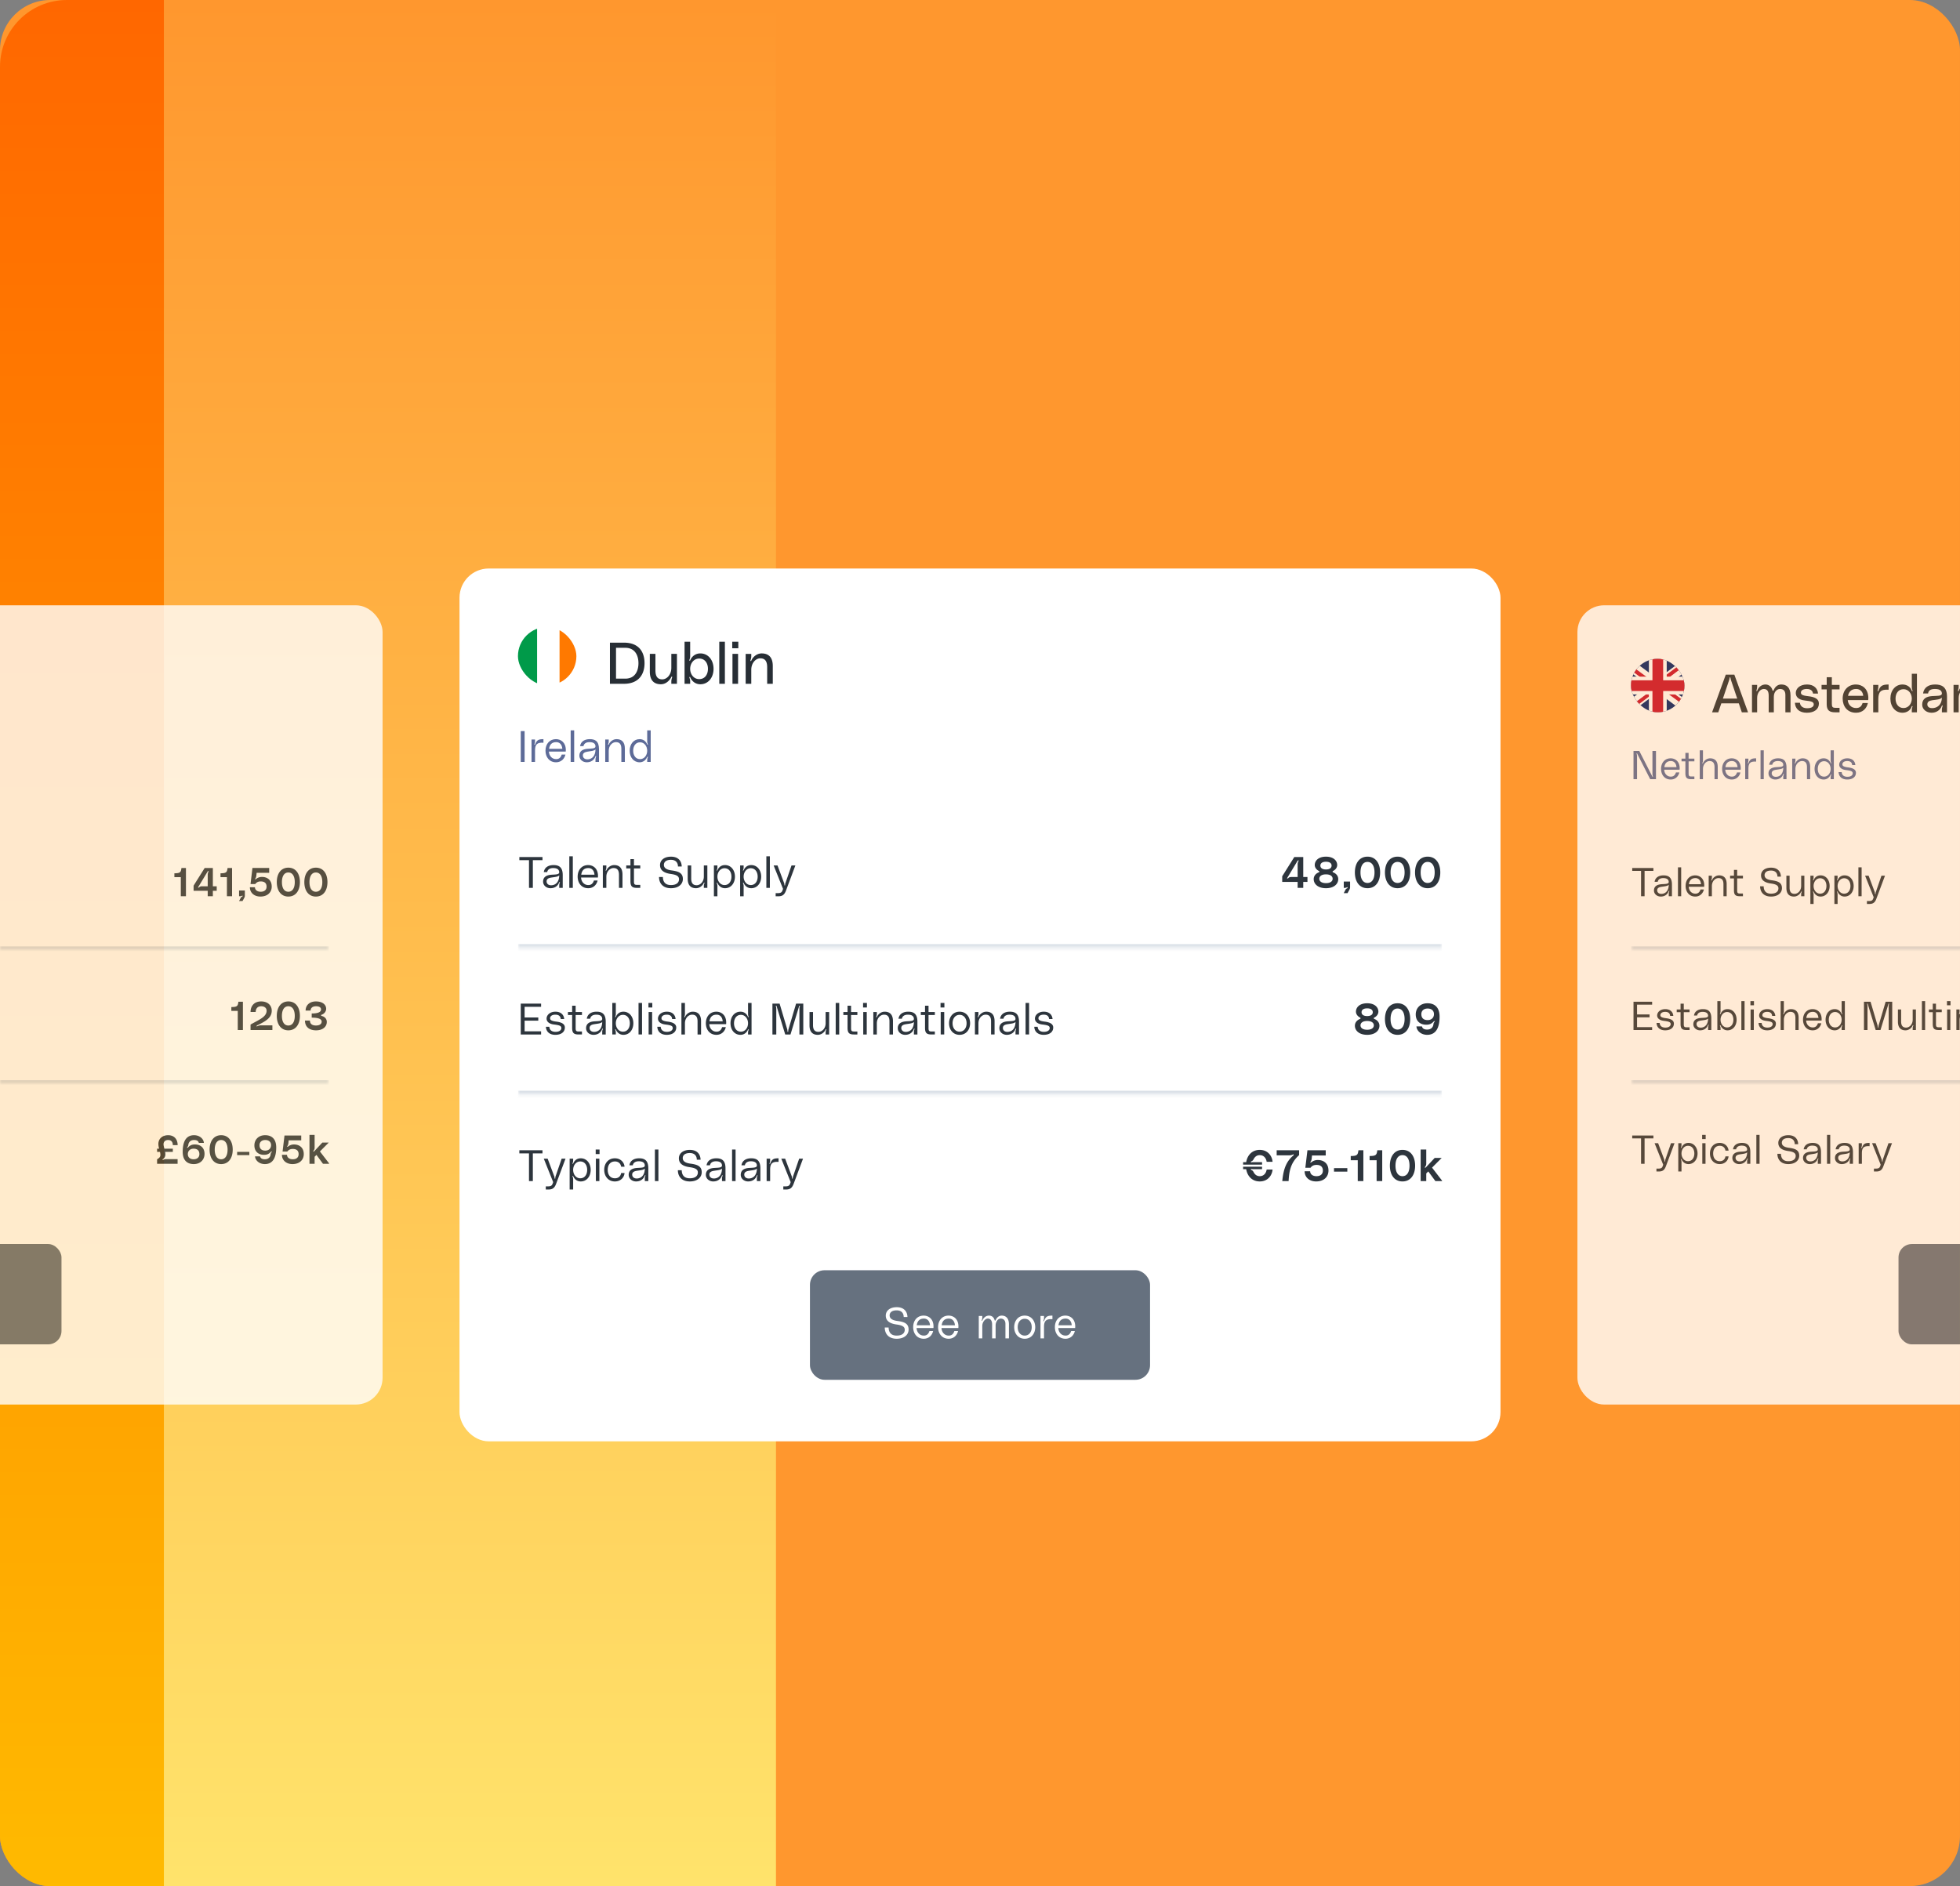
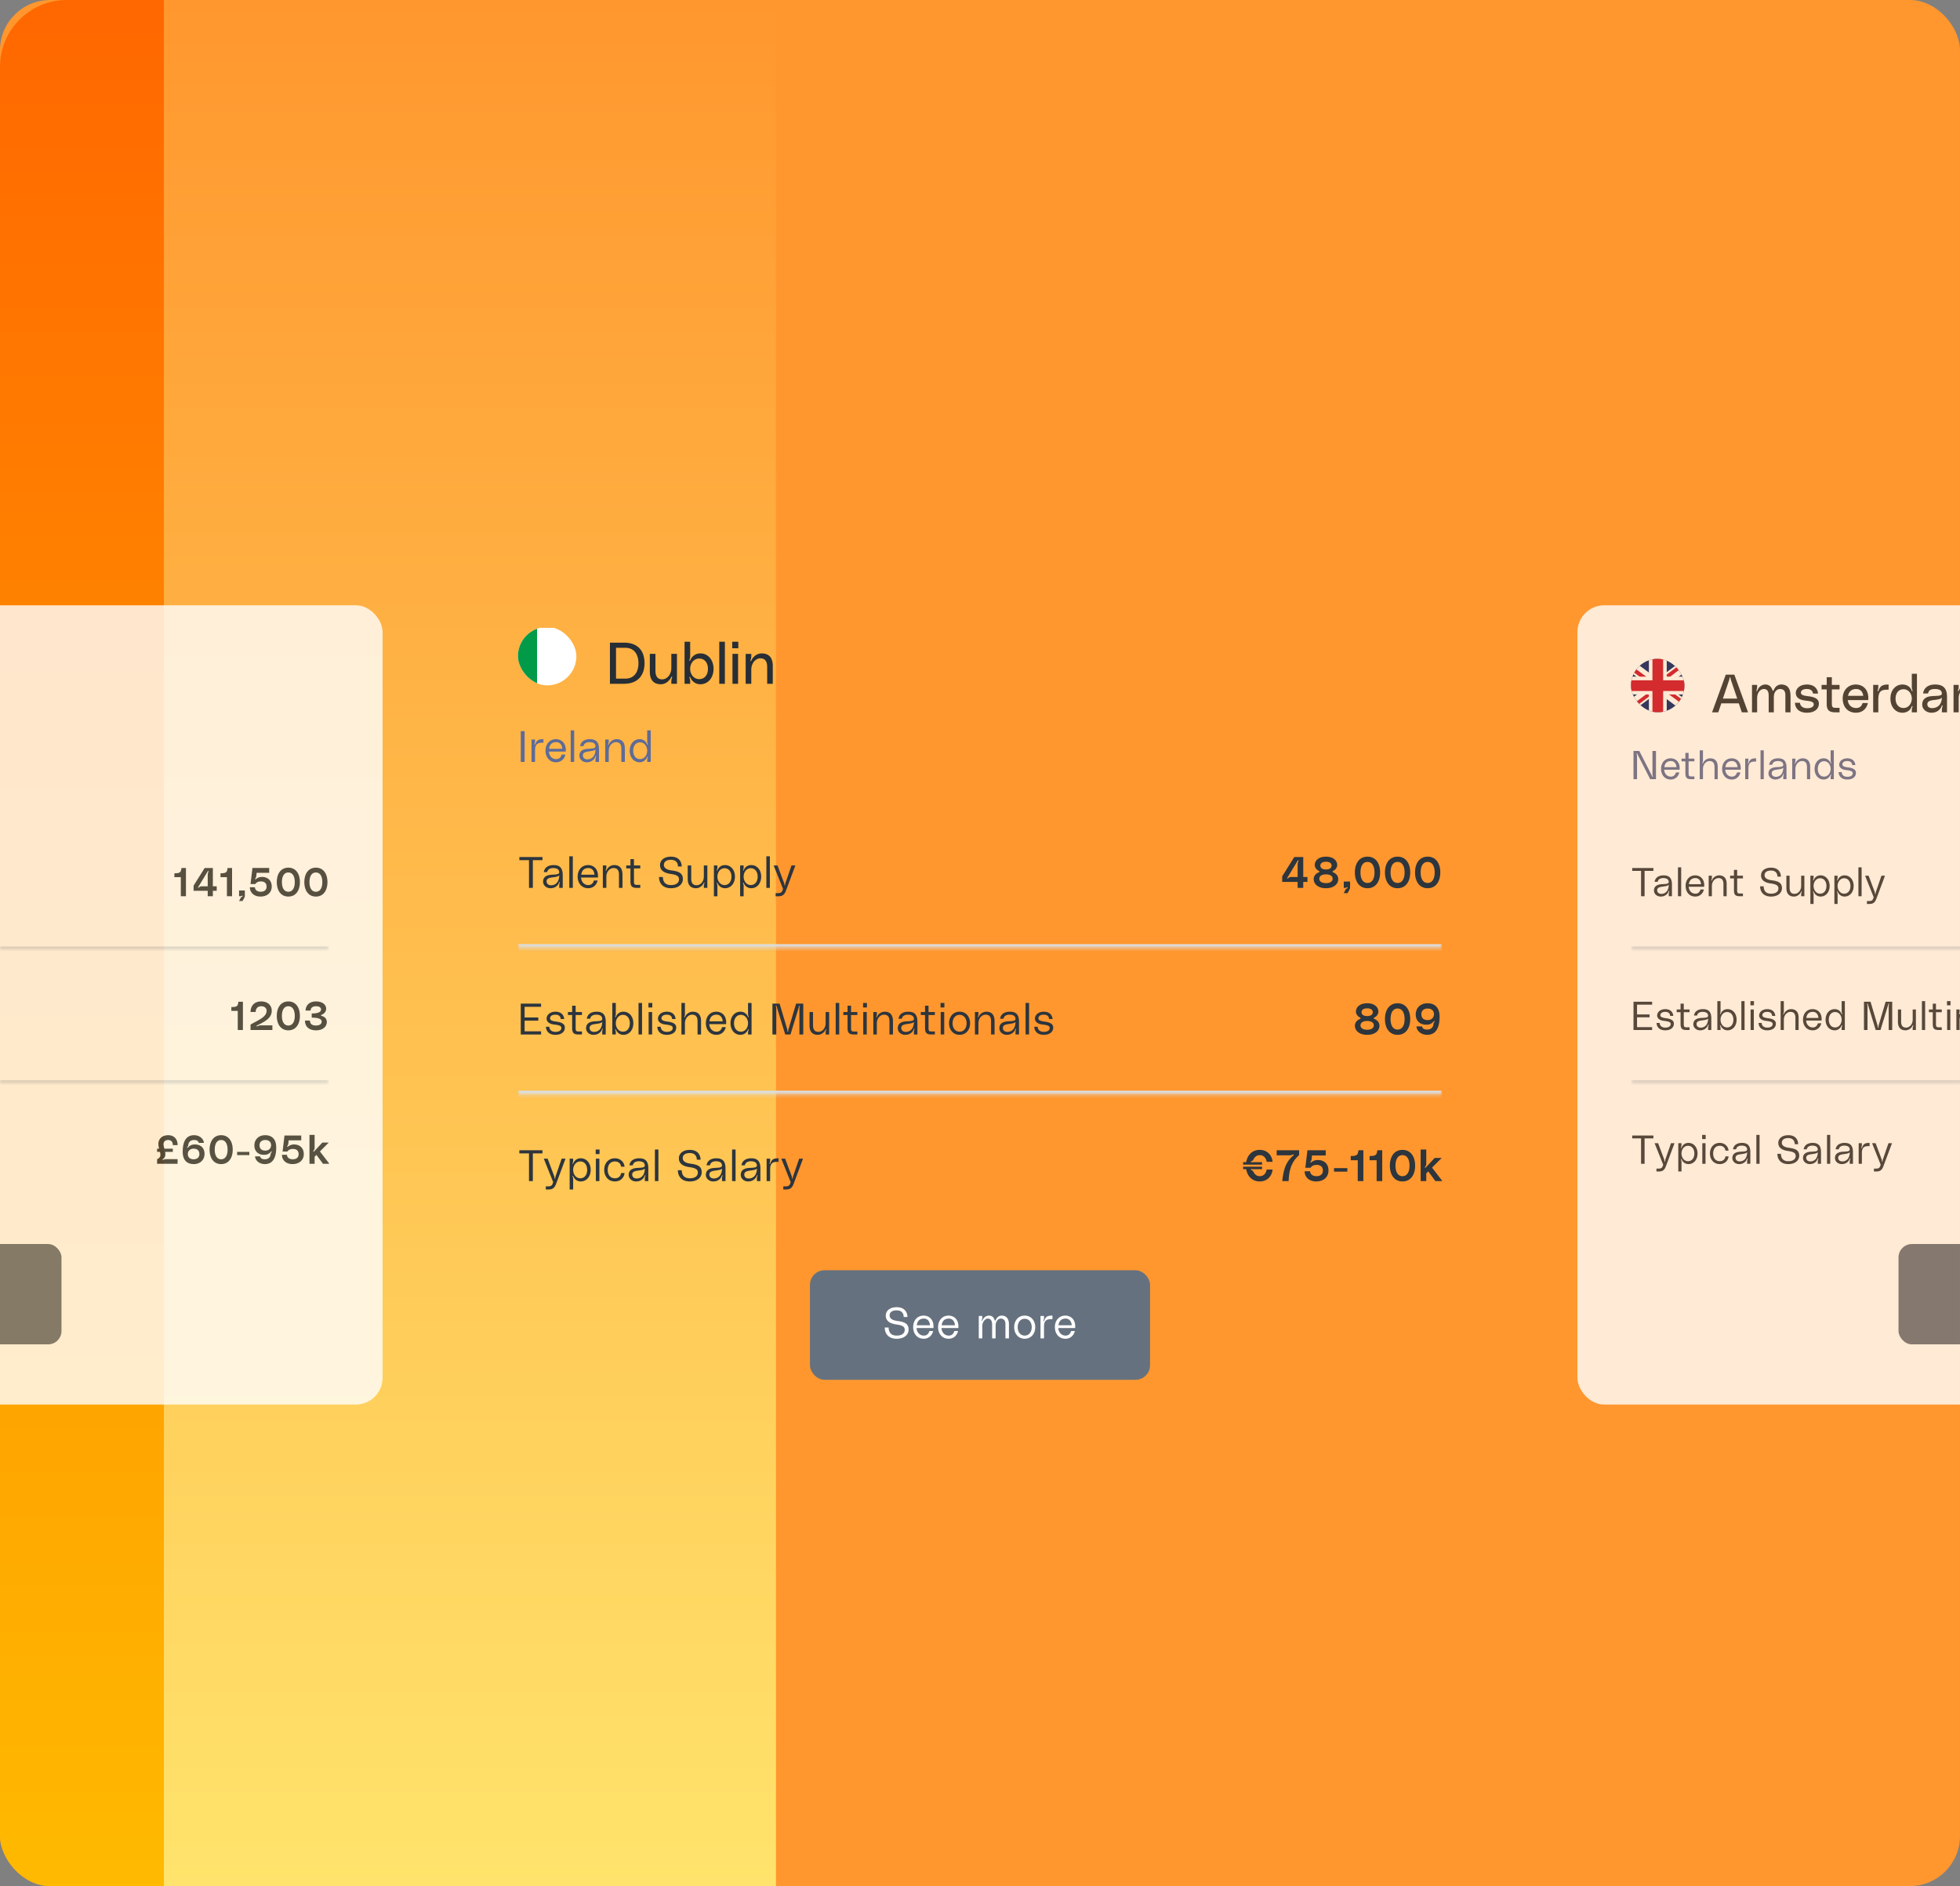
<svg xmlns="http://www.w3.org/2000/svg" width="586" height="564" fill="none">
  <rect width="100%" height="100%" fill="#808080" stroke="none" />
  <style>.B{fill:#fff}.C{fill:#dae0e7}.D{fill:#2d353d}.E{fill:#66717f}</style>
  <g clip-path="url(#I)">
    <rect width="586" height="564" rx="15" fill="#ff972e" />
    <path d="M52 0H20C8.954 0 0 8.954 0 20v581c0 11.046 8.954 20 20 20h32V0z" fill="url(#G)" />
    <path transform="matrix(-1 0 0 1 232 0)" fill="url(#H)" d="M0 0h183v621H0z" />
    <g opacity=".8">
      <rect x="-170.617" y="181" width="285" height="239" rx="8" class="B" />
      <g clip-path="url(#J)">
        <mask id="A" class="B">
          <path d="M-154.617 244h253v40h-253v-40z" />
        </mask>
        <path d="M98.383 283h-253v2h253v-2z" mask="url(#A)" class="C" />
        <path d="M54.251 259.552h1.344V268h-1.536v-5.712h-1.92v-1.152c1.824 0 1.944-.36 2.112-1.584zm7.853 6.816H57.88v-1.536l3.312-5.28h2.448v5.472h1.152v1.344H63.64V268h-1.536v-1.632zm.036-5.868l-2.964 4.908h.312c.204-.276.444-.384.972-.384h1.644v-3.408c0-.36.072-.696.324-1.116h-.288zm5.898-.948h1.344V268h-1.536v-5.712h-1.92v-1.152c1.824 0 1.944-.36 2.112-1.584zm4.469 9.888h-1.032l.516-.996c.084-.156.288-.288.516-.372v-.288c-.24.108-.48.216-.66.216h-.372v-1.728h1.728v1.56c0 .444-.18.66-.696 1.608zm5.84-7.212c1.392 0 2.892.78 2.892 2.892 0 1.656-1.188 2.976-3.384 2.976-1.908 0-3.144-1.188-3.144-2.784h1.512c0 .696.564 1.344 1.728 1.344 1.14 0 1.752-.588 1.752-1.536 0-.9-.492-1.536-1.692-1.548-.876-.012-1.332.312-1.692.78h-1.416l.576-4.8h5.004v1.44h-3.756l-.084.828c-.06.564-.216.804-.456 1.08h.288a2.79 2.79 0 0 1 1.872-.672zm7.863-2.772c2.256 0 3.456 1.848 3.456 4.32s-1.2 4.32-3.456 4.32-3.456-1.848-3.456-4.32 1.2-4.32 3.456-4.32zm0 7.2c1.284 0 1.92-1.188 1.92-2.88s-.636-2.88-1.92-2.88-1.92 1.188-1.92 2.88.636 2.88 1.92 2.88zm8.235-7.2c2.256 0 3.456 1.848 3.456 4.32s-1.2 4.32-3.456 4.32-3.456-1.848-3.456-4.32 1.2-4.32 3.456-4.32zm0 7.2c1.284 0 1.92-1.188 1.92-2.88s-.636-2.88-1.92-2.88-1.92 1.188-1.92 2.88.636 2.88 1.92 2.88z" class="D" />
        <mask id="B" class="B">
          <path d="M-154.617 284h253v40h-253v-40z" />
        </mask>
        <path d="M98.383 323h-253v2h253v-2z" mask="url(#B)" class="C" />
        <g class="D">
          <path d="M71.28 299.552h1.344V308h-1.536v-5.712h-1.92v-1.152c1.824 0 1.944-.36 2.112-1.584zM81.437 308h-6.528v-1.632c2.52-1.44 4.8-2.268 4.8-4.14 0-.792-.624-1.332-1.632-1.332-1.08 0-1.632.744-1.632 1.716h-1.536c0-1.776 1.08-3.156 3.168-3.156 1.968 0 3.168 1.164 3.168 2.772 0 1.98-1.536 3.084-4.5 4.44v.3c.42-.228.852-.36 1.236-.36h3.456V308zm4.772-8.544c2.256 0 3.456 1.848 3.456 4.32s-1.2 4.32-3.456 4.32-3.456-1.848-3.456-4.32 1.2-4.32 3.456-4.32zm0 7.2c1.284 0 1.92-1.188 1.92-2.88s-.636-2.88-1.92-2.88-1.92 1.188-1.92 2.88.636 2.88 1.92 2.88zm4.971-1.488h1.488c0 .804.444 1.488 1.8 1.488 1.188 0 1.704-.528 1.704-1.164 0-.84-1.128-1.188-2.976-1.188v-1.248c1.752 0 2.784-.372 2.784-1.188 0-.576-.468-.972-1.488-.972-1.188 0-1.632.648-1.632 1.296h-1.488c0-1.572 1.152-2.736 3.084-2.736 1.956 0 3.06.96 3.06 2.208 0 .72-.516 1.536-1.488 1.812v.288c1.164.228 1.68 1.008 1.68 1.824 0 1.38-1.14 2.508-3.216 2.508-2.124 0-3.312-1.116-3.312-2.928zM53.1 348h-6.132v-1.344c1.116-.612 1.092-1.152.864-2.208h-.864v-.96h.6c-.084-.276-.216-.912-.216-1.416 0-1.56 1.188-2.616 2.916-2.616 1.836 0 2.844 1.236 2.844 2.976h-1.44c0-.84-.384-1.536-1.404-1.536-.96 0-1.356.612-1.38 1.224-.012.336.156.996.264 1.368h2.52v.96h-2.304c.192.852.096 1.74-.732 2.196v.288c.216-.144.516-.324.948-.324H53.1V348zm1.522-3.564c0-2.988.96-4.98 3.396-4.98 1.608 0 2.844 1.02 2.94 2.304h-1.512c-.108-.468-.468-.864-1.416-.864-1.224 0-1.656.792-1.728 1.452-.036.396-.216.588-.444.852h.288c.612-.684 1.176-.972 2.112-.972 1.896 0 2.892 1.188 2.892 2.808 0 1.728-1.224 3.06-3.216 3.06-2.004 0-3.312-1.164-3.312-3.66zm1.536.684c0 .9.624 1.536 1.728 1.536s1.728-.636 1.728-1.536c0-1.068-.624-1.632-1.728-1.632s-1.728.732-1.728 1.632zm9.963-5.664c2.256 0 3.456 1.848 3.456 4.32s-1.2 4.32-3.456 4.32-3.456-1.848-3.456-4.32 1.2-4.32 3.456-4.32zm0 7.2c1.284 0 1.92-1.188 1.92-2.88s-.636-2.88-1.92-2.88-1.92 1.188-1.92 2.88.636 2.88 1.92 2.88zm8.427-2.208v.96H70.9v-.96h3.648zm8.037-1.332c0 2.988-.96 4.98-3.396 4.98-1.608 0-2.844-1.02-2.94-2.304h1.512c.108.468.468.864 1.416.864 1.224 0 1.656-.792 1.728-1.452.036-.396.216-.588.444-.852h-.288c-.612.684-1.176.972-2.112.972-1.896 0-2.892-1.188-2.892-2.808 0-1.728 1.224-3.06 3.216-3.06 2.004 0 3.312 1.164 3.312 3.66zm-1.536-.684c0-.9-.624-1.536-1.728-1.536s-1.728.636-1.728 1.536c0 1.068.624 1.632 1.728 1.632s1.728-.732 1.728-1.632zm6.879-.204c1.392 0 2.892.78 2.892 2.892 0 1.656-1.188 2.976-3.384 2.976-1.908 0-3.144-1.188-3.144-2.784h1.512c0 .696.564 1.344 1.728 1.344 1.14 0 1.752-.588 1.752-1.536 0-.9-.492-1.536-1.692-1.548-.876-.012-1.332.312-1.692.78h-1.416l.576-4.8h5.004v1.44h-3.756l-.084.828c-.06.564-.216.804-.456 1.08h.288a2.79 2.79 0 0 1 1.872-.672zm7.719 2.088L98.48 348h-1.92l-1.944-2.652-.552.552v2.1h-1.536v-8.64h1.536v3.78c0 .444-.06.624-.456 1.176h.288l2.472-2.652h1.92l-2.64 2.652z" />
        </g>
      </g>
      <rect x="-74.617" y="372" width="93" height="30" rx="4" class="E" />
    </g>
-     <rect x="137.383" y="170" width="311.234" height="261" rx="8.736" class="B" />
    <g clip-path="url(#K)">
-       <rect x="154.856" y="187.473" width="17.473" height="17.473" rx="8.736" class="B" />
      <g clip-path="url(#L)" fill-rule="evenodd">
        <path d="M152.935 205.209h22.933v-17.473h-22.933v17.473z" class="B" />
        <path d="M152.935 205.209h7.645v-17.473h-7.645v17.473z" fill="#009a49" />
-         <path d="M167.295 205.209h8.573v-17.473h-8.573v17.473z" fill="#ff7900" />
      </g>
    </g>
    <path d="M186.536 192.172c4.595 0 6.167 2.9 6.167 6.15s-1.677 6.151-6.167 6.151h-4.176v-12.301h4.176zm.401 10.763c2.901 0 3.949-2.271 3.949-4.613s-1.048-4.613-3.949-4.613h-2.76v9.226h2.76zm10.667 1.677c-2.062 0-3.32-1.153-3.32-3.774v-5.311h1.678v4.962c0 2.079.891 2.656 2.062 2.656 1.293 0 2.69-1.311 2.69-3.442v-4.176h1.678v8.946h-1.678v-.594a3.42 3.42 0 0 1 .193-1.189c.052-.157.122-.314-.018-.366-.105-.035-.157.087-.192.157-.419.838-1.485 2.131-3.093 2.131zm8.743-12.72v4.333c0 .332-.053.595-.175.961-.052.14-.157.315 0 .367.14.053.192-.122.21-.174.524-1.154 1.572-1.992 3.005-1.992 2.324 0 3.949 1.957 3.949 4.613s-1.625 4.612-3.949 4.612c-1.398 0-2.464-.821-3.005-2.026-.018-.053-.07-.193-.175-.158-.175.053-.087.21-.035.35.122.384.175.629.175.943v.752h-1.678v-12.581h1.678zm2.691 11.183c1.747 0 2.621-1.415 2.621-3.075s-.874-3.076-2.621-3.076c-1.59 0-2.691 1.416-2.691 3.076s1.101 3.075 2.691 3.075zm6.01-11.183h1.677v12.581h-1.677v-12.581zm3.876 1.957v-1.957h1.817v1.957h-1.817zm.07 10.624v-8.946h1.677v8.946h-1.677zm8.733-9.086c2.062 0 3.32 1.153 3.32 3.774v5.312h-1.678v-4.963c0-2.079-.891-2.655-2.061-2.655-1.293 0-2.691 1.31-2.691 3.442v4.176h-1.678v-8.946h1.678v.594a3.43 3.43 0 0 1-.192 1.188c-.053.157-.123.332.017.367.105.035.157-.088.192-.158.35-.873 1.486-2.131 3.093-2.131z" fill="#272e35" />
    <path d="M156.848 218.615v9.226h-1.154v-9.226h1.154zm2.893 4.063h.21c.524-1.337.957-1.652 2.529-1.652v1.075c-1.952-.131-2.516.564-2.516 2.32v3.42h-1.048v-6.71h1.048v.524c0 .433-.052.551-.223 1.023zm9.427 1.611c0 .184-.013.341-.027.459h-5.032c.053 1.18.839 2.254 2.176 2.254.956 0 1.428-.603 1.664-1.363h1.101c-.236 1.114-1.153 2.307-2.805 2.307-2.044 0-3.158-1.612-3.158-3.46 0-2.057 1.271-3.46 3.132-3.46 1.442 0 2.949.957 2.949 3.263zm-2.87-2.371c-1.429 0-1.992.891-2.136 1.991h3.957c-.091-1.231-.773-1.991-1.821-1.991zm4.32 5.923v-9.435h1.049v9.435h-1.049zm2.598-1.874c0-1.481 1.179-1.94 2.358-2.044 1.232-.105 2.477 0 2.464-.747-.013-.525-.275-1.258-1.808-1.258-1.18 0-1.691.602-1.783 1.205h-1.022c.236-1.481 1.468-2.097 2.909-2.097 1.507 0 2.752.525 2.752 2.988v3.827h-1.048v-.747c0-.341.052-.524.223-.983h-.21c-.406 1.219-1.389 1.835-2.634 1.835-1.192 0-2.201-.826-2.201-1.979zm4.822-1.874c-.393.459-1.415.511-2.437.681-.813.131-1.337.433-1.337 1.127 0 .642.498 1.258 1.586 1.154 1.258-.118 2.175-1.101 2.188-2.962zm6.294-3.067c1.547 0 2.49.865 2.49 2.831v3.984h-1.048v-3.932c0-1.559-.708-1.991-1.638-1.991-1.022 0-2.136.982-2.136 2.581v3.342h-1.049v-6.71H182v.564c0 .38-.053.524-.236.983h.21c.432-1.023 1.402-1.652 2.358-1.652zm9.168.629v-3.249h1.048v9.435H193.5v-.577c0-.341.092-.616.236-.956h-.21c-.458 1.061-1.271 1.638-2.306 1.638-1.743 0-2.962-1.468-2.962-3.46s1.219-3.46 2.962-3.46c.996 0 1.821.472 2.306 1.625h.21c-.157-.367-.236-.498-.236-.996zm-2.123 5.347c1.245 0 2.123-1.153 2.123-2.516s-.878-2.516-2.123-2.516c-1.363 0-2.07 1.153-2.07 2.516s.707 2.516 2.07 2.516z" fill="#5d6b98" />
    <g clip-path="url(#M)">
      <mask id="C" class="B">
        <path d="M154.856 239.577h276.288v43.841H154.856v-43.841z" />
      </mask>
      <path d="M431.144 282.326H154.856v2.184h276.288v-2.184z" mask="url(#C)" class="C" />
      <g class="D">
        <path d="M155.275 257.215v-.943h6.919v.943h-2.883v8.283h-1.153v-8.283h-2.883zm7.099 6.409c0-1.481 1.179-1.94 2.359-2.045 1.232-.105 2.477 0 2.464-.747-.014-.524-.276-1.258-1.809-1.258-1.179 0-1.69.603-1.782 1.206h-1.022c.236-1.481 1.467-2.097 2.909-2.097 1.507 0 2.752.524 2.752 2.988v3.827h-1.048v-.747c0-.341.052-.525.222-.983h-.209c-.407 1.218-1.389 1.834-2.634 1.834-1.193 0-2.202-.825-2.202-1.978zm4.823-1.874c-.394.458-1.416.511-2.438.681-.812.131-1.337.433-1.337 1.127 0 .642.498 1.258 1.586 1.153 1.258-.118 2.175-1.101 2.189-2.961zm3.015 3.748v-9.436h1.049v9.436h-1.049zm8.576-3.552a4.17 4.17 0 0 1-.026.459h-5.033c.053 1.179.839 2.254 2.176 2.254.956 0 1.428-.603 1.664-1.363h1.101c-.236 1.114-1.153 2.306-2.805 2.306-2.044 0-3.158-1.611-3.158-3.459 0-2.058 1.271-3.46 3.132-3.46 1.442 0 2.949.957 2.949 3.263zm-2.87-2.372c-1.429 0-1.992.891-2.136 1.992h3.957c-.091-1.232-.773-1.992-1.821-1.992zm7.701-.891c1.547 0 2.49.865 2.49 2.831v3.984h-1.048v-3.932c0-1.559-.708-1.992-1.638-1.992-1.022 0-2.136.983-2.136 2.582v3.342h-1.049v-6.71h1.049v.563c0 .381-.053.525-.236.983h.21c.432-1.022 1.402-1.651 2.358-1.651zm7.808.105v.891h-1.887v3.931c0 .761.157.996.891.996h.996v.892h-.996c-1.389 0-1.94-.407-1.94-1.966v-3.853h-1.258v-.891h1.258v-1.887h1.049v1.887h1.887zm9.289 1.481c1.926.262 3.447.642 3.447 2.581 0 1.494-1.245 2.752-3.565 2.752-2.568 0-3.564-1.651-3.564-3.354h1.153c.026 1.1.432 2.411 2.411 2.411 1.913 0 2.411-.957 2.411-1.73 0-.812-.511-1.324-2.424-1.586-2.044-.275-3.25-1.087-3.25-2.66 0-1.441 1.219-2.516 3.276-2.516 2.32 0 3.172 1.442 3.211 2.936h-1.127c0-.97-.498-1.992-2.11-1.992-1.651 0-2.097.838-2.097 1.494 0 .563.249 1.389 2.228 1.664zm7.383 5.333c-1.546 0-2.49-.865-2.49-2.83v-3.984h1.049v3.931c0 1.56.707 1.992 1.638 1.992 1.022 0 2.136-.983 2.136-2.581v-3.342h1.048v6.71h-1.048v-.564c0-.38.052-.524.236-.983h-.21c-.432 1.022-1.402 1.651-2.359 1.651zm5.344-6.814h1.048v.524c0 .498-.079.629-.236.996h.21c.485-1.153 1.31-1.625 2.306-1.625 1.743 0 2.962 1.468 2.962 3.46s-1.219 3.459-2.962 3.459c-1.035 0-1.847-.576-2.306-1.638h-.21c.144.341.236.616.236.957v3.093h-1.048v-9.226zm3.171 5.871c1.363 0 2.071-1.153 2.071-2.516s-.708-2.516-2.071-2.516c-1.245 0-2.123 1.153-2.123 2.516s.878 2.516 2.123 2.516zm4.67-5.871h1.048v.524c0 .498-.078.629-.236.996h.21c.485-1.153 1.311-1.625 2.307-1.625 1.742 0 2.961 1.468 2.961 3.46s-1.219 3.459-2.961 3.459c-1.036 0-1.848-.576-2.307-1.638h-.21c.145.341.236.616.236.957v3.093h-1.048v-9.226zm3.171 5.871c1.363 0 2.071-1.153 2.071-2.516s-.708-2.516-2.071-2.516c-1.245 0-2.123 1.153-2.123 2.516s.878 2.516 2.123 2.516zm4.67.839v-9.436h1.049v9.436h-1.049zm4.983.301l-2.805-7.011h1.153l1.979 5.281c.053.157.092.328.092.682h.21a1.88 1.88 0 0 1 .091-.669l1.822-5.294h1.153l-2.804 7.509c-.459 1.245-1.075 1.717-2.281 1.717h-.812v-.944h.708c.996 0 1.205-.406 1.376-.917l.118-.354zm153.86-2.084h-4.613v-1.677l3.617-5.766h2.674v5.976h1.258v1.467h-1.258v1.783h-1.678v-1.783zm.039-6.408l-3.236 5.36h.34c.223-.301.485-.419 1.062-.419h1.795v-3.722c0-.393.079-.76.354-1.219h-.315zm10.438 3.185v.314c1.088.367 1.664 1.18 1.664 2.071 0 1.494-1.323 2.725-3.669 2.725s-3.669-1.231-3.669-2.725c0-.891.576-1.704 1.664-2.071v-.314c-.813-.341-1.35-1.088-1.35-1.809 0-1.297 1.088-2.516 3.355-2.516s3.355 1.219 3.355 2.516c0 .721-.524 1.468-1.35 1.809zm-2.005-2.805c-1.179 0-1.677.511-1.677 1.153s.498 1.154 1.677 1.154 1.677-.511 1.677-1.154-.498-1.153-1.677-1.153zm0 6.395c1.363 0 1.992-.589 1.992-1.31s-.629-1.311-1.992-1.311-1.992.59-1.992 1.311.629 1.31 1.992 1.31zm6.446 2.988h-1.127l.563-1.088c.092-.17.315-.314.564-.406v-.314c-.262.118-.524.236-.721.236h-.406v-1.888h1.887v1.704c0 .485-.197.721-.76 1.756zm5.971-10.903c2.463 0 3.774 2.018 3.774 4.718s-1.311 4.717-3.774 4.717-3.774-2.018-3.774-4.717 1.31-4.718 3.774-4.718zm0 7.863c1.402 0 2.096-1.298 2.096-3.145s-.694-3.145-2.096-3.145-2.097 1.297-2.097 3.145.694 3.145 2.097 3.145zm8.993-7.863c2.463 0 3.774 2.018 3.774 4.718s-1.311 4.717-3.774 4.717-3.774-2.018-3.774-4.717 1.31-4.718 3.774-4.718zm0 7.863c1.402 0 2.096-1.298 2.096-3.145s-.694-3.145-2.096-3.145-2.097 1.297-2.097 3.145.695 3.145 2.097 3.145zm8.993-7.863c2.463 0 3.774 2.018 3.774 4.718s-1.311 4.717-3.774 4.717-3.774-2.018-3.774-4.717 1.31-4.718 3.774-4.718zm0 7.863c1.402 0 2.096-1.298 2.096-3.145s-.694-3.145-2.096-3.145-2.097 1.297-2.097 3.145.695 3.145 2.097 3.145z" />
      </g>
      <mask id="D" class="B">
        <path d="M154.856 283.418h276.288v43.841H154.856v-43.841z" />
      </mask>
      <path d="M431.144 326.167H154.856v2.184h276.288v-2.184z" mask="url(#D)" class="C" />
      <g class="D">
        <path d="M161.775 300.113v.943h-4.927v3.198h4.088v.943h-4.088v3.198h4.927v.943h-6.081v-9.225h6.081zm1.444 6.919h1.022c.013.721.485 1.52 1.848 1.52 1.336 0 1.743-.668 1.743-1.101 0-.655-.446-.891-2.228-1.1-1.442-.171-2.189-.878-2.189-1.756 0-1.01.931-2.071 2.661-2.071 1.638 0 2.516.944 2.607 2.202h-1.035c-.039-.643-.38-1.311-1.612-1.311-1.166 0-1.572.603-1.572 1.048 0 .38.118.813 1.834 1.023 1.586.196 2.582.694 2.582 1.769 0 1.363-1.114 2.188-2.844 2.188-1.717 0-2.752-.93-2.817-2.411zm10.775-4.403v.891h-1.887v3.931c0 .76.158.996.891.996h.996v.891h-.996c-1.389 0-1.939-.406-1.939-1.965v-3.853h-1.258v-.891h1.258v-1.887h1.048v1.887h1.887zm1.234 4.835c0-1.48 1.18-1.939 2.359-2.044 1.232-.105 2.477 0 2.464-.747-.013-.524-.275-1.258-1.809-1.258-1.179 0-1.69.603-1.782 1.206h-1.022c.236-1.481 1.468-2.097 2.909-2.097 1.507 0 2.752.524 2.752 2.988v3.826h-1.048v-.747c0-.34.052-.524.223-.982h-.21c-.406 1.218-1.389 1.834-2.634 1.834-1.193 0-2.202-.825-2.202-1.979zm4.823-1.874c-.393.459-1.415.512-2.438.682-.812.131-1.336.432-1.336 1.127 0 .642.498 1.258 1.585 1.153 1.258-.118 2.176-1.101 2.189-2.962zm3.016-5.687h1.048v3.25c0 .498-.079.629-.236.996h.21c.485-1.153 1.31-1.625 2.306-1.625 1.743 0 2.962 1.468 2.962 3.46s-1.219 3.459-2.962 3.459c-1.035 0-1.848-.576-2.306-1.638h-.21c.144.341.236.616.236.957v.576h-1.048v-9.435zm3.171 8.597c1.363 0 2.07-1.154 2.07-2.516s-.707-2.516-2.07-2.516c-1.245 0-2.123 1.153-2.123 2.516s.878 2.516 2.123 2.516zm4.67.838v-9.435h1.048v9.435h-1.048zm4.117-8.072h-1.153v-1.363h1.153v1.363zm-.052 8.072h-1.048v-6.709h1.048v6.709zm1.549-2.306h1.022c.013.721.485 1.52 1.848 1.52 1.336 0 1.743-.668 1.743-1.101 0-.655-.446-.891-2.228-1.1-1.442-.171-2.189-.878-2.189-1.756 0-1.01.931-2.071 2.661-2.071 1.638 0 2.516.944 2.607 2.202h-1.035c-.039-.643-.38-1.311-1.612-1.311-1.166 0-1.572.603-1.572 1.048 0 .38.118.813 1.834 1.023 1.586.196 2.582.694 2.582 1.769 0 1.363-1.114 2.188-2.844 2.188-1.716 0-2.752-.93-2.817-2.411zm10.592-4.508c1.546 0 2.49.865 2.49 2.831v3.983h-1.048v-3.931c0-1.559-.708-1.992-1.639-1.992-1.022 0-2.136.983-2.136 2.582v3.341h-1.048v-9.435h1.048v3.289c0 .38-.052.525-.235.983h.209c.433-1.022 1.402-1.651 2.359-1.651zm10.006 3.263c0 .183-.013.341-.026.459h-5.032c.052 1.179.839 2.254 2.175 2.254.957 0 1.429-.603 1.665-1.363h1.1c-.236 1.114-1.153 2.306-2.804 2.306-2.044 0-3.158-1.612-3.158-3.459 0-2.058 1.271-3.46 3.132-3.46 1.441 0 2.948.957 2.948 3.263zm-2.87-2.372c-1.428 0-1.992.891-2.136 1.992h3.958c-.092-1.232-.773-1.992-1.822-1.992zm9.399-.262v-3.25h1.049v9.435h-1.049v-.576c0-.341.092-.616.236-.957h-.209c-.459 1.062-1.272 1.638-2.307 1.638-1.743 0-2.961-1.467-2.961-3.459s1.218-3.46 2.961-3.46c.996 0 1.822.472 2.307 1.625h.209c-.157-.367-.236-.498-.236-.996zm-2.123 5.347c1.245 0 2.123-1.154 2.123-2.516s-.878-2.516-2.123-2.516c-1.362 0-2.07 1.153-2.07 2.516s.708 2.516 2.07 2.516zm10.566.838h-1.153v-9.225h2.149l2.254 7.6c.079.263.105.459.105.813h.21a2.52 2.52 0 0 1 .104-.813l2.254-7.6h2.15v9.225h-1.154v-7.666c0-.406.04-.537.158-.93h-.21l-2.621 8.596h-1.573l-2.62-8.596h-.21c.118.393.157.524.157.93v7.666zm12.424.105c-1.547 0-2.49-.865-2.49-2.83v-3.984h1.048v3.931c0 1.56.708 1.992 1.638 1.992 1.022 0 2.136-.983 2.136-2.582v-3.341h1.049v6.709h-1.049v-.563c0-.38.053-.524.236-.983h-.21c-.432 1.022-1.402 1.651-2.358 1.651zm5.343-.105v-9.435h1.049v9.435h-1.049zm6.479-6.709v.891h-1.887v3.931c0 .76.157.996.891.996h.996v.891h-.996c-1.389 0-1.94-.406-1.94-1.965v-3.853h-1.258v-.891h1.258v-1.887h1.049v1.887h1.887zm2.856-1.363h-1.153v-1.363h1.153v1.363zm-.052 8.072h-1.048v-6.709h1.048v6.709zm5.349-6.814c1.547 0 2.49.865 2.49 2.831v3.983h-1.048v-3.931c0-1.559-.708-1.992-1.638-1.992-1.023 0-2.136.983-2.136 2.582v3.341h-1.049v-6.709h1.049v.563c0 .38-.053.525-.236.983h.209c.433-1.022 1.403-1.651 2.359-1.651zm3.926 4.94c0-1.48 1.179-1.939 2.359-2.044 1.232-.105 2.477 0 2.463-.747-.013-.524-.275-1.258-1.808-1.258-1.179 0-1.691.603-1.782 1.206h-1.022c.235-1.481 1.467-2.097 2.909-2.097 1.507 0 2.752.524 2.752 2.988v3.826h-1.049v-.747c0-.34.053-.524.223-.982h-.209c-.407 1.218-1.39 1.834-2.635 1.834-1.192 0-2.201-.825-2.201-1.979zm4.822-1.874c-.393.459-1.415.512-2.437.682-.813.131-1.337.432-1.337 1.127 0 .642.498 1.258 1.586 1.153 1.258-.118 2.175-1.101 2.188-2.962zm6.261-2.961v.891h-1.887v3.931c0 .76.157.996.891.996h.996v.891h-.996c-1.389 0-1.94-.406-1.94-1.965v-3.853h-1.258v-.891h1.258v-1.887h1.049v1.887h1.887zm2.856-1.363h-1.153v-1.363h1.153v1.363zm-.052 8.072h-1.049v-6.709h1.049v6.709zm4.591-6.814c1.966 0 3.146 1.559 3.146 3.46s-1.18 3.459-3.146 3.459-3.145-1.559-3.145-3.459 1.18-3.46 3.145-3.46zm0 5.976c1.324 0 2.097-1.127 2.097-2.516s-.773-2.516-2.097-2.516-2.096 1.127-2.096 2.516.773 2.516 2.096 2.516zm7.972-5.976c1.547 0 2.49.865 2.49 2.831v3.983h-1.048v-3.931c0-1.559-.708-1.992-1.638-1.992-1.022 0-2.136.983-2.136 2.582v3.341h-1.049v-6.709h1.049v.563c0 .38-.053.525-.236.983h.209c.433-1.022 1.403-1.651 2.359-1.651zm3.926 4.94c0-1.48 1.179-1.939 2.359-2.044 1.232-.105 2.477 0 2.463-.747-.013-.524-.275-1.258-1.808-1.258-1.179 0-1.69.603-1.782 1.206h-1.022c.236-1.481 1.467-2.097 2.909-2.097 1.507 0 2.752.524 2.752 2.988v3.826h-1.049v-.747c0-.34.053-.524.223-.982h-.209c-.407 1.218-1.389 1.834-2.634 1.834-1.193 0-2.202-.825-2.202-1.979zm4.822-1.874c-.393.459-1.415.512-2.437.682-.812.131-1.337.432-1.337 1.127 0 .642.498 1.258 1.586 1.153 1.258-.118 2.175-1.101 2.188-2.962zm3.016 3.748v-9.435h1.049v9.435h-1.049zm2.598-2.306h1.022c.013.721.485 1.52 1.847 1.52 1.337 0 1.743-.668 1.743-1.101 0-.655-.445-.891-2.227-1.1-1.442-.171-2.189-.878-2.189-1.756 0-1.01.931-2.071 2.66-2.071 1.638 0 2.516.944 2.608 2.202h-1.035c-.039-.643-.38-1.311-1.612-1.311-1.166 0-1.573.603-1.573 1.048 0 .38.118.813 1.835 1.023 1.586.196 2.582.694 2.582 1.769 0 1.363-1.114 2.188-2.844 2.188-1.717 0-2.752-.93-2.817-2.411zm101.533-2.7v.315c1.087.367 1.664 1.179 1.664 2.07 0 1.494-1.324 2.726-3.669 2.726s-3.67-1.232-3.67-2.726c0-.891.577-1.703 1.665-2.07v-.315c-.813-.34-1.35-1.087-1.35-1.808 0-1.297 1.088-2.516 3.355-2.516s3.355 1.219 3.355 2.516c0 .721-.525 1.468-1.35 1.808zm-2.005-2.804c-1.18 0-1.678.511-1.678 1.153s.498 1.153 1.678 1.153 1.677-.511 1.677-1.153-.498-1.153-1.677-1.153zm0 6.395c1.363 0 1.992-.59 1.992-1.31s-.629-1.311-1.992-1.311-1.992.59-1.992 1.311.629 1.31 1.992 1.31zm9.093-7.915c2.463 0 3.774 2.018 3.774 4.718s-1.311 4.717-3.774 4.717-3.774-2.018-3.774-4.717 1.31-4.718 3.774-4.718zm0 7.863c1.402 0 2.096-1.298 2.096-3.145s-.694-3.146-2.096-3.146-2.097 1.298-2.097 3.146.695 3.145 2.097 3.145zm12.557-3.866c0 3.263-1.048 5.438-3.708 5.438-1.756 0-3.106-1.114-3.211-2.516h1.651c.118.511.511.944 1.546.944 1.337 0 1.809-.865 1.888-1.586.039-.432.235-.642.484-.93h-.314c-.668.747-1.284 1.061-2.306 1.061-2.071 0-3.159-1.297-3.159-3.066 0-1.887 1.337-3.342 3.512-3.342 2.189 0 3.617 1.271 3.617 3.997zm-1.677-.747c0-.983-.682-1.678-1.887-1.678s-1.887.695-1.887 1.678c0 1.166.681 1.782 1.887 1.782s1.887-.799 1.887-1.782zm-273.455 41.64v-.944h6.919v.944h-2.883v8.282h-1.153v-8.282h-2.883zm10.111 8.583l-2.804-7.011h1.153l1.979 5.281c.052.158.092.328.092.682h.209c0-.354.04-.511.092-.669l1.821-5.294h1.154l-2.805 7.509c-.458 1.245-1.074 1.717-2.28 1.717h-.812v-.944h.707c.996 0 1.206-.406 1.376-.917l.118-.354zm4.929-7.011h1.048v.524c0 .498-.079.629-.236.996h.21c.485-1.153 1.31-1.625 2.306-1.625 1.743 0 2.962 1.468 2.962 3.46s-1.219 3.46-2.962 3.46c-1.035 0-1.847-.577-2.306-1.639h-.21c.144.341.236.616.236.957v3.093h-1.048v-9.226zm3.171 5.871c1.363 0 2.071-1.153 2.071-2.516s-.708-2.516-2.071-2.516c-1.245 0-2.123 1.153-2.123 2.516s.878 2.516 2.123 2.516zm5.771-7.234h-1.153v-1.363h1.153v1.363zm-.053 8.073h-1.048v-6.71h1.048v6.71zm1.447-3.355c0-1.9 1.166-3.46 3.184-3.46 1.756 0 2.792 1.232 2.896 2.516h-1.022c-.131-.904-.76-1.572-1.847-1.572-1.494 0-2.163 1.153-2.163 2.516s.669 2.516 2.163 2.516c1.087 0 1.716-.668 1.847-1.573h1.022c-.104 1.285-1.127 2.517-2.896 2.517-1.978 0-3.184-1.56-3.184-3.46zm7.316 1.481c0-1.481 1.18-1.94 2.359-2.045 1.232-.104 2.477 0 2.464-.747-.013-.524-.275-1.258-1.808-1.258-1.18 0-1.691.603-1.783 1.206h-1.022c.236-1.481 1.468-2.097 2.909-2.097 1.507 0 2.752.524 2.752 2.988v3.827h-1.048v-.747c0-.341.052-.524.223-.983h-.21c-.406 1.219-1.389 1.835-2.634 1.835-1.192 0-2.202-.826-2.202-1.979zm4.823-1.874c-.393.458-1.415.511-2.438.681-.812.131-1.336.433-1.336 1.127 0 .642.498 1.258 1.585 1.153 1.259-.118 2.176-1.1 2.189-2.961zm3.016 3.748v-9.436h1.048v9.436h-1.048zm10.55-5.229c1.927.262 3.447.642 3.447 2.582 0 1.493-1.245 2.752-3.565 2.752-2.568 0-3.564-1.652-3.564-3.355h1.153c.026 1.101.432 2.411 2.411 2.411 1.914 0 2.411-.957 2.411-1.73 0-.812-.511-1.323-2.424-1.585-2.044-.276-3.25-1.088-3.25-2.661 0-1.441 1.219-2.516 3.276-2.516 2.32 0 3.172 1.442 3.211 2.936h-1.127c0-.97-.498-1.992-2.11-1.992-1.651 0-2.097.838-2.097 1.494 0 .563.249 1.389 2.228 1.664zm4.684 3.355c0-1.481 1.179-1.94 2.359-2.045 1.231-.104 2.476 0 2.463-.747-.013-.524-.275-1.258-1.808-1.258-1.18 0-1.691.603-1.782 1.206h-1.023c.236-1.481 1.468-2.097 2.91-2.097 1.507 0 2.752.524 2.752 2.988v3.827h-1.049v-.747c0-.341.053-.524.223-.983h-.21c-.406 1.219-1.389 1.835-2.634 1.835-1.192 0-2.201-.826-2.201-1.979zm4.822-1.874c-.393.458-1.415.511-2.437.681-.813.131-1.337.433-1.337 1.127 0 .642.498 1.258 1.586 1.153 1.258-.118 2.175-1.1 2.188-2.961zm3.016 3.748v-9.436h1.048v9.436h-1.048zm2.597-1.874c0-1.481 1.18-1.94 2.359-2.045 1.232-.104 2.477 0 2.464-.747-.013-.524-.275-1.258-1.809-1.258-1.179 0-1.69.603-1.782 1.206h-1.022c.236-1.481 1.468-2.097 2.909-2.097 1.507 0 2.752.524 2.752 2.988v3.827h-1.048v-.747c0-.341.052-.524.223-.983h-.21c-.406 1.219-1.389 1.835-2.634 1.835-1.193 0-2.202-.826-2.202-1.979zm4.823-1.874c-.393.458-1.415.511-2.438.681-.812.131-1.336.433-1.336 1.127 0 .642.498 1.258 1.585 1.153 1.258-.118 2.176-1.1 2.189-2.961zm3.739-1.416h.209c.525-1.336.957-1.651 2.53-1.651v1.075c-1.953-.131-2.516.563-2.516 2.319v3.421h-1.049v-6.71h1.049v.524c0 .433-.053.551-.223 1.022zm6.358 5.465l-2.805-7.011h1.154l1.978 5.281c.053.158.092.328.092.682h.21a1.88 1.88 0 0 1 .091-.669l1.822-5.294h1.153l-2.804 7.509c-.459 1.245-1.075 1.717-2.28 1.717h-.813v-.944h.708c.996 0 1.205-.406 1.376-.917l.118-.354zm140.935-5.229h-5.661v-.734h.917c.354-2.096 1.782-3.669 4.049-3.669 2.595 0 3.735 2.031 3.84 3.565h-1.769c-.105-.905-.734-1.992-2.058-1.992-.878 0-1.48.485-1.861 1.245-.131.262-.366.537-.773.655v.301a1.87 1.87 0 0 1 .642-.105h2.674v.734zm-5.661 1.363v-.734h5.661v.734h-2.674c-.196 0-.353-.013-.642-.105v.302c.407.118.642.393.773.655.381.76.983 1.245 1.861 1.245 1.324 0 1.953-1.088 2.058-1.992h1.769c-.105 1.533-1.245 3.565-3.84 3.565-2.267 0-3.695-1.573-4.049-3.67h-.917zm16.744-5.661v1.468c-2.726 2.385-2.988 5.242-3.145 7.758h-1.887c.353-3.801 1.297-6.002 3.394-7.732v-.315c-.367.223-.826.341-1.272.341h-3.8v-1.52h6.71zm5.619 2.922c1.52 0 3.158.852 3.158 3.159 0 1.808-1.297 3.25-3.695 3.25-2.084 0-3.434-1.298-3.434-3.041h1.651c0 .76.616 1.468 1.887 1.468 1.245 0 1.914-.642 1.914-1.677 0-.983-.538-1.678-1.848-1.691-.957-.013-1.455.341-1.848.852h-1.546l.629-5.242h5.465v1.573h-4.102l-.092.904c-.065.616-.236.878-.498 1.179h.315c.576-.472 1.205-.734 2.044-.734zm8.796 2.425v1.048h-3.983v-1.048h3.983zm3.326-5.347h1.468v9.226h-1.678v-6.238h-2.096v-1.258c1.992 0 2.123-.393 2.306-1.73zm5.64 0h1.468v9.226h-1.677v-6.238h-2.097v-1.258c1.992 0 2.123-.393 2.306-1.73zm7.527-.105c2.464 0 3.775 2.018 3.775 4.718s-1.311 4.718-3.775 4.718-3.774-2.019-3.774-4.718 1.311-4.718 3.774-4.718zm0 7.863c1.403 0 2.097-1.297 2.097-3.145s-.694-3.145-2.097-3.145-2.096 1.297-2.096 3.145.694 3.145 2.096 3.145zm8.836-2.555l3.093 4.023h-2.097l-2.123-2.896-.603.602v2.294h-1.677v-9.436h1.677v4.128c0 .485-.065.682-.498 1.285h.315l2.699-2.897h2.097l-2.883 2.897z" />
      </g>
    </g>
    <rect x="242.159" y="379.837" width="101.682" height="32.761" rx="4.368" class="E" />
    <path d="M268.207 394.989c1.926.262 3.446.642 3.446 2.582 0 1.494-1.245 2.752-3.564 2.752-2.569 0-3.565-1.652-3.565-3.355h1.154c.026 1.101.432 2.411 2.411 2.411 1.913 0 2.411-.957 2.411-1.73 0-.812-.511-1.323-2.424-1.585-2.045-.276-3.25-1.088-3.25-2.661 0-1.441 1.219-2.516 3.276-2.516 2.32 0 3.171 1.442 3.211 2.936h-1.127c0-.97-.498-1.992-2.11-1.992-1.651 0-2.097.839-2.097 1.494 0 .563.249 1.389 2.228 1.664zm10.895 1.677a4.17 4.17 0 0 1-.026.459h-5.032c.052 1.18.838 2.254 2.175 2.254.957 0 1.428-.603 1.664-1.363h1.101c-.236 1.114-1.153 2.307-2.804 2.307-2.045 0-3.159-1.612-3.159-3.46 0-2.057 1.272-3.46 3.132-3.46 1.442 0 2.949.957 2.949 3.263zm-2.87-2.372c-1.428 0-1.992.892-2.136 1.992h3.958c-.092-1.231-.774-1.992-1.822-1.992zm10.318 2.372c0 .184-.013.341-.027.459h-5.032c.053 1.18.839 2.254 2.176 2.254.956 0 1.428-.603 1.664-1.363h1.101c-.236 1.114-1.154 2.307-2.805 2.307-2.044 0-3.158-1.612-3.158-3.46 0-2.057 1.271-3.46 3.132-3.46 1.442 0 2.949.957 2.949 3.263zm-2.87-2.372c-1.429 0-1.992.892-2.136 1.992h3.957c-.091-1.231-.773-1.992-1.821-1.992zm15.796-.891c1.153 0 2.175.656 2.175 2.621v4.194h-1.048v-4.351c0-1.048-.59-1.573-1.402-1.573-.852 0-1.533.944-1.533 2.071v3.853h-1.049v-4.194c0-1.048-.419-1.73-1.284-1.73-.734 0-1.651.944-1.651 2.228v3.696h-1.049v-6.71h1.049v.485c0 .328-.053.524-.223.931h.21c.445-.996 1.153-1.521 2.031-1.521.917 0 1.468.564 1.717 1.481h.209c.393-1.009 1.101-1.481 1.848-1.481zm6.891 0c1.965 0 3.145 1.56 3.145 3.46s-1.18 3.46-3.145 3.46-3.146-1.56-3.146-3.46 1.18-3.46 3.146-3.46zm0 5.976c1.323 0 2.096-1.127 2.096-2.516s-.773-2.516-2.096-2.516-2.097 1.127-2.097 2.516.773 2.516 2.097 2.516zm5.547-4.324h.21c.524-1.337.956-1.652 2.529-1.652v1.075c-1.953-.131-2.516.563-2.516 2.319v3.421h-1.049v-6.71h1.049v.524c0 .433-.053.551-.223 1.023zm9.557 1.611a4.17 4.17 0 0 1-.026.459h-5.032c.052 1.18.839 2.254 2.175 2.254.957 0 1.429-.603 1.665-1.363h1.1c-.235 1.114-1.153 2.307-2.804 2.307-2.044 0-3.158-1.612-3.158-3.46 0-2.057 1.271-3.46 3.132-3.46 1.441 0 2.948.957 2.948 3.263zm-2.87-2.372c-1.428 0-1.991.892-2.136 1.992h3.958c-.092-1.231-.773-1.992-1.822-1.992z" class="B" />
    <g opacity=".8">
      <rect x="471.617" y="181" width="285" height="239" rx="8" class="B" />
      <g clip-path="url(#N)">
-         <rect x="487.617" y="197" width="16" height="16" rx="8" class="B" />
        <g clip-path="url(#O)">
          <path d="M484.95 197h21.334v16H484.95v-16z" fill="#012169" />
          <path d="M487.45 197l8.134 6.033 8.1-6.033h2.6v2.067l-8 5.966 8 5.934V213h-2.667l-8-5.967L487.65 213h-2.7v-2l7.967-5.933-7.967-5.934V197h2.5z" class="B" />
          <path d="M499.084 206.367l7.2 5.3V213l-9.034-6.633h1.834zm-6.134.666l.2 1.167-6.4 4.8h-1.8l8-5.967zM506.284 197v.1l-8.3 6.267.066-1.467 6.567-4.9h1.667zm-21.334 0l7.967 5.867h-2l-5.967-4.467V197z" fill="#c8102e" />
          <path d="M492.984 197v16h5.333v-16h-5.333zm-8.034 5.333v5.334h21.334v-5.334H484.95z" class="B" />
          <path d="M484.95 203.433v3.2h21.334v-3.2H484.95zm9.1-6.433v16h3.2v-16h-3.2z" fill="#c8102e" />
        </g>
      </g>
      <path d="M520.772 213l-.912-2.688h-5.216l-.912 2.688h-1.856l4.096-11.264h2.56L522.628 213h-1.856zm-5.664-4.096h4.288l-1.856-5.504c-.064-.208-.128-.4-.16-.672-.016-.096-.016-.192-.128-.192s-.112.096-.128.192c-.032.272-.096.464-.16.672l-1.856 5.504zm17.438-4.224c1.536 0 2.784.8 2.784 3.328V213h-1.536v-5.184c0-1.28-.624-1.792-1.616-1.792-.896 0-1.84.832-1.84 2.336V213h-1.536v-4.992c0-1.28-.432-1.984-1.472-1.984-.992 0-1.984 1.056-1.984 2.688V213h-1.536v-8.192h1.536v.544c0 .304-.032.576-.176 1.04-.032.128-.08.24.032.272s.16-.064.176-.128c.4-1.12 1.344-1.856 2.464-1.856 1.04 0 1.856.736 2.096 1.744.016.08.064.128.16.128.112 0 .144-.048.176-.128.432-1.12 1.264-1.744 2.272-1.744zm4.099 5.472h1.504c.016.624.528 1.632 2.128 1.632 1.568 0 2-.624 2-1.152 0-.736-.688-.96-2.56-1.152-2.144-.224-2.816-1.2-2.816-2.272 0-1.232 1.12-2.528 3.36-2.528 2.064 0 3.184 1.184 3.296 2.72h-1.504c-.048-.528-.4-1.376-1.84-1.376-1.296 0-1.776.528-1.776 1.072 0 .528.304.88 2.08 1.072 2.208.24 3.296.88 3.296 2.224 0 1.664-1.36 2.736-3.6 2.736-2.224 0-3.488-1.168-3.568-2.976zm13.343-4h-2.304v4.288c0 .928.192 1.216 1.088 1.216h1.216V213h-1.344c-1.696 0-2.496-.624-2.496-2.4v-4.448h-1.536v-1.344h1.536v-2.304h1.536v2.304h2.304v1.344zm8.61 2.64c0 .224-.016.384-.048.56h-6.112c.112 1.312 1.008 2.368 2.496 2.368 1.104 0 1.648-.544 1.936-1.488h1.584c-.336 1.52-1.456 2.896-3.552 2.896-2.576 0-3.984-1.904-3.984-4.224 0-2.464 1.6-4.224 3.952-4.224 1.824 0 3.728 1.2 3.728 4.112zm-6.08-.72h4.544c-.096-1.2-.864-2.048-2.112-2.048-1.536 0-2.208.944-2.432 2.048zm8.933-1.36c.08.016.128-.064.16-.144.512-1.312.976-1.888 3.04-1.888v1.568c-2.384-.16-3.072.688-3.072 2.832V213h-1.536v-8.192h1.536v.544c0 .336-.032.592-.176 1.072-.032.128-.08.256.048.288zm10.14-5.232h1.536V213h-1.536v-.688c0-.288.032-.512.16-.864.048-.128.128-.272-.032-.32-.096-.032-.144.096-.16.144-.384 1.152-1.472 1.856-2.752 1.856-2.128 0-3.616-1.792-3.616-4.224s1.488-4.224 3.616-4.224c1.312 0 2.384.72 2.752 1.824.016.048.064.208.192.16.144-.048.048-.208 0-.336-.128-.336-.16-.576-.16-.88v-3.968zm-2.464 10.24c1.456 0 2.464-1.296 2.464-2.816s-1.008-2.816-2.464-2.816c-1.6 0-2.4 1.296-2.4 2.816s.8 2.816 2.4 2.816zm5.568-1.008c0-1.872 1.376-2.448 2.944-2.56 1.472-.112 2.96.064 2.944-.784-.016-.672-.4-1.344-2.08-1.344-1.44 0-1.936.544-2.048 1.344h-1.504c.288-1.872 1.728-2.688 3.616-2.688 1.84 0 3.552.64 3.552 3.648V213h-1.536v-.784c0-.304.032-.544.176-.96.032-.144.096-.272-.016-.32-.128-.048-.16.08-.192.16-.464 1.216-1.552 2.032-3.04 2.032-1.552 0-2.816-1.024-2.816-2.416zm5.888-2.128c-.496.608-1.6.624-2.848.8-.992.144-1.504.496-1.504 1.248 0 .656.544 1.264 1.872 1.088 1.248-.16 2.464-1.072 2.48-3.136zm12.223-3.904c1.536 0 2.784.8 2.784 3.328V213h-1.536v-5.184c0-1.28-.624-1.792-1.616-1.792-.896 0-1.84.832-1.84 2.336V213h-1.536v-4.992c0-1.28-.432-1.984-1.472-1.984-.992 0-1.984 1.056-1.984 2.688V213h-1.536v-8.192h1.536v.544c0 .304-.032.576-.176 1.04-.032.128-.08.24.032.272s.16-.064.176-.128c.4-1.12 1.344-1.856 2.464-1.856 1.04 0 1.856.736 2.096 1.744.016.08.064.128.16.128.112 0 .144-.048.176-.128.432-1.12 1.264-1.744 2.272-1.744z" fill="#272e35" />
      <path d="M489.441 233h-1.056v-8.448h1.728l3.924 7.692h.192c-.168-.384-.18-.588-.18-.996v-6.696h1.056V233h-1.728l-3.924-7.692h-.192c.168.384.18.588.18.996V233zm12.75-3.252a3.79 3.79 0 0 1-.024.42h-4.608c.048 1.08.768 2.064 1.992 2.064.876 0 1.308-.552 1.524-1.248h1.008c-.216 1.02-1.056 2.112-2.568 2.112-1.872 0-2.892-1.476-2.892-3.168 0-1.884 1.164-3.168 2.868-3.168 1.32 0 2.7.876 2.7 2.988zm-2.628-2.172c-1.308 0-1.824.816-1.956 1.824h3.624c-.084-1.128-.708-1.824-1.668-1.824zm7.021-.72v.816h-1.728v3.6c0 .696.144.912.816.912h.912V233h-.912c-1.272 0-1.776-.372-1.776-1.8v-3.528h-1.152v-.816h1.152v-1.728h.96v1.728h1.728zm4.704-.096c1.416 0 2.28.792 2.28 2.592V233h-.96v-3.6c0-1.428-.648-1.824-1.5-1.824-.936 0-1.956.9-1.956 2.364V233h-.96v-8.64h.96v3.012c0 .348-.048.48-.216.9h.192c.396-.936 1.284-1.512 2.16-1.512zm9.163 2.988a3.79 3.79 0 0 1-.024.42h-4.608c.048 1.08.768 2.064 1.992 2.064.876 0 1.308-.552 1.524-1.248h1.008c-.216 1.02-1.056 2.112-2.568 2.112-1.872 0-2.892-1.476-2.892-3.168 0-1.884 1.164-3.168 2.868-3.168 1.32 0 2.7.876 2.7 2.988zm-2.628-2.172c-1.308 0-1.824.816-1.956 1.824h3.624c-.084-1.128-.708-1.824-1.668-1.824zm4.712.696h.192c.48-1.224.876-1.512 2.316-1.512v.984c-1.788-.12-2.304.516-2.304 2.124V233h-.96v-6.144h.96v.48c0 .396-.048.504-.204.936zm3.834 4.728v-8.64h.96V233h-.96zm2.379-1.716c0-1.356 1.08-1.776 2.16-1.872 1.128-.096 2.268 0 2.256-.684-.012-.48-.252-1.152-1.656-1.152-1.08 0-1.548.552-1.632 1.104h-.936c.216-1.356 1.344-1.92 2.664-1.92 1.38 0 2.52.48 2.52 2.736V233h-.96v-.684c0-.312.048-.48.204-.9h-.192c-.372 1.116-1.272 1.68-2.412 1.68-1.092 0-2.016-.756-2.016-1.812zm4.416-1.716c-.36.42-1.296.468-2.232.624-.744.12-1.224.396-1.224 1.032 0 .588.456 1.152 1.452 1.056 1.152-.108 1.992-1.008 2.004-2.712zm5.764-2.808c1.416 0 2.28.792 2.28 2.592V233h-.96v-3.6c0-1.428-.648-1.824-1.5-1.824-.936 0-1.956.9-1.956 2.364V233h-.96v-6.144h.96v.516c0 .348-.048.48-.216.9h.192c.396-.936 1.284-1.512 2.16-1.512zm8.394.576v-2.976h.96V233h-.96v-.528c0-.312.084-.564.216-.876h-.192c-.42.972-1.164 1.5-2.112 1.5-1.596 0-2.712-1.344-2.712-3.168s1.116-3.168 2.712-3.168c.912 0 1.668.432 2.112 1.488h.192c-.144-.336-.216-.456-.216-.912zm-1.944 4.896c1.14 0 1.944-1.056 1.944-2.304s-.804-2.304-1.944-2.304c-1.248 0-1.896 1.056-1.896 2.304s.648 2.304 1.896 2.304zm4.325-1.344h.936c.012.66.444 1.392 1.692 1.392 1.224 0 1.596-.612 1.596-1.008 0-.6-.408-.816-2.04-1.008-1.32-.156-2.004-.804-2.004-1.608 0-.924.852-1.896 2.436-1.896 1.5 0 2.304.864 2.388 2.016h-.948c-.036-.588-.348-1.2-1.476-1.2-1.068 0-1.44.552-1.44.96 0 .348.108.744 1.68.936 1.452.18 2.364.636 2.364 1.62 0 1.248-1.02 2.004-2.604 2.004-1.572 0-2.52-.852-2.58-2.208z" fill="#5d6b98" />
      <g clip-path="url(#P)">
        <mask id="E" class="B">
          <path d="M487.617 244h253v40h-253v-40z" />
        </mask>
        <path d="M740.617 283h-253v2h253v-2z" mask="url(#E)" class="C" />
        <path d="M488.001 260.416v-.864h6.336v.864h-2.64V268h-1.056v-7.584h-2.64zm6.501 5.868c0-1.356 1.08-1.776 2.16-1.872 1.128-.096 2.268 0 2.256-.684-.012-.48-.252-1.152-1.656-1.152-1.08 0-1.548.552-1.632 1.104h-.936c.216-1.356 1.344-1.92 2.664-1.92 1.38 0 2.52.48 2.52 2.736V268h-.96v-.684c0-.312.048-.48.204-.9h-.192c-.372 1.116-1.272 1.68-2.412 1.68-1.092 0-2.016-.756-2.016-1.812zm4.416-1.716c-.36.42-1.296.468-2.232.624-.744.12-1.224.396-1.224 1.032 0 .588.456 1.152 1.452 1.056 1.152-.108 1.992-1.008 2.004-2.712zm2.761 3.432v-8.64h.96V268h-.96zm7.853-3.252a3.79 3.79 0 0 1-.024.42H504.9c.048 1.08.768 2.064 1.992 2.064.876 0 1.308-.552 1.524-1.248h1.008c-.216 1.02-1.056 2.112-2.568 2.112-1.872 0-2.892-1.476-2.892-3.168 0-1.884 1.164-3.168 2.868-3.168 1.32 0 2.7.876 2.7 2.988zm-2.628-2.172c-1.308 0-1.824.816-1.956 1.824h3.624c-.084-1.128-.708-1.824-1.668-1.824zm7.052-.816c1.416 0 2.28.792 2.28 2.592V268h-.96v-3.6c0-1.428-.648-1.824-1.5-1.824-.936 0-1.956.9-1.956 2.364V268h-.96v-6.144h.96v.516c0 .348-.048.48-.216.9h.192c.396-.936 1.284-1.512 2.16-1.512zm7.149.096v.816h-1.728v3.6c0 .696.144.912.816.912h.912V268h-.912c-1.272 0-1.776-.372-1.776-1.8v-3.528h-1.152v-.816h1.152v-1.728h.96v1.728h1.728zm8.507 1.356c1.764.24 3.156.588 3.156 2.364 0 1.368-1.14 2.52-3.264 2.52-2.352 0-3.264-1.512-3.264-3.072h1.056c.024 1.008.396 2.208 2.208 2.208 1.752 0 2.208-.876 2.208-1.584 0-.744-.468-1.212-2.22-1.452-1.872-.252-2.976-.996-2.976-2.436 0-1.32 1.116-2.304 3-2.304 2.124 0 2.904 1.32 2.94 2.688h-1.032c0-.888-.456-1.824-1.932-1.824-1.512 0-1.92.768-1.92 1.368 0 .516.228 1.272 2.04 1.524zm6.761 4.884c-1.416 0-2.28-.792-2.28-2.592v-3.648h.96v3.6c0 1.428.648 1.824 1.5 1.824.936 0 1.956-.9 1.956-2.364v-3.06h.96V268h-.96v-.516c0-.348.048-.48.216-.9h-.192c-.396.936-1.284 1.512-2.16 1.512zm4.893-6.24h.96v.48c0 .456-.072.576-.216.912h.192c.444-1.056 1.2-1.488 2.112-1.488 1.596 0 2.712 1.344 2.712 3.168s-1.116 3.168-2.712 3.168c-.948 0-1.692-.528-2.112-1.5h-.192c.132.312.216.564.216.876v2.832h-.96v-8.448zm2.904 5.376c1.248 0 1.896-1.056 1.896-2.304s-.648-2.304-1.896-2.304c-1.14 0-1.944 1.056-1.944 2.304s.804 2.304 1.944 2.304zm4.276-5.376h.96v.48c0 .456-.072.576-.216.912h.192c.444-1.056 1.2-1.488 2.112-1.488 1.596 0 2.712 1.344 2.712 3.168s-1.116 3.168-2.712 3.168c-.948 0-1.692-.528-2.112-1.5h-.192c.132.312.216.564.216.876v2.832h-.96v-8.448zm2.904 5.376c1.248 0 1.896-1.056 1.896-2.304s-.648-2.304-1.896-2.304c-1.14 0-1.944 1.056-1.944 2.304s.804 2.304 1.944 2.304zm4.276.768v-8.64h.96V268h-.96zm4.563.276l-2.568-6.42h1.056l1.812 4.836c.048.144.084.3.084.624h.192c0-.324.036-.468.084-.612l1.668-4.848h1.056l-2.568 6.876c-.42 1.14-.984 1.572-2.088 1.572h-.744v-.864h.648c.912 0 1.104-.372 1.26-.84l.108-.324z" class="D" />
        <mask id="F" class="B">
          <path d="M487.617 284h253v40h-253v-40z" />
        </mask>
        <path d="M740.617 323h-253v2h253v-2z" mask="url(#F)" class="C" />
        <g class="D">
          <path d="M493.953 299.552v.864h-4.512v2.928h3.744v.864h-3.744v2.928h4.512V308h-5.568v-8.448h5.568zm1.322 6.336h.936c.012.66.444 1.392 1.692 1.392 1.224 0 1.596-.612 1.596-1.008 0-.6-.408-.816-2.04-1.008-1.32-.156-2.004-.804-2.004-1.608 0-.924.852-1.896 2.436-1.896 1.5 0 2.304.864 2.388 2.016h-.948c-.036-.588-.348-1.2-1.476-1.2-1.068 0-1.44.552-1.44.96 0 .348.108.744 1.68.936 1.452.18 2.364.636 2.364 1.62 0 1.248-1.02 2.004-2.604 2.004-1.572 0-2.52-.852-2.58-2.208zm9.868-4.032v.816h-1.728v3.6c0 .696.144.912.816.912h.912V308h-.912c-1.272 0-1.776-.372-1.776-1.8v-3.528h-1.152v-.816h1.152v-1.728h.96v1.728h1.728zm1.13 4.428c0-1.356 1.08-1.776 2.16-1.872 1.128-.096 2.268 0 2.256-.684-.012-.48-.252-1.152-1.656-1.152-1.08 0-1.548.552-1.632 1.104h-.936c.216-1.356 1.344-1.92 2.664-1.92 1.38 0 2.52.48 2.52 2.736V308h-.96v-.684c0-.312.048-.48.204-.9h-.192c-.372 1.116-1.272 1.68-2.412 1.68-1.092 0-2.016-.756-2.016-1.812zm4.416-1.716c-.36.42-1.296.468-2.232.624-.744.12-1.224.396-1.224 1.032 0 .588.456 1.152 1.452 1.056 1.152-.108 1.992-1.008 2.004-2.712zm2.761-5.208h.96v2.976c0 .456-.072.576-.216.912h.192c.444-1.056 1.2-1.488 2.112-1.488 1.596 0 2.712 1.344 2.712 3.168s-1.116 3.168-2.712 3.168c-.948 0-1.692-.528-2.112-1.5h-.192c.132.312.216.564.216.876V308h-.96v-8.64zm2.904 7.872c1.248 0 1.896-1.056 1.896-2.304s-.648-2.304-1.896-2.304c-1.14 0-1.944 1.056-1.944 2.304s.804 2.304 1.944 2.304zm4.276.768v-8.64h.96V308h-.96zm3.771-7.392h-1.056v-1.248h1.056v1.248zm-.048 7.392h-.96v-6.144h.96V308zm1.418-2.112h.936c.012.66.444 1.392 1.692 1.392 1.224 0 1.596-.612 1.596-1.008 0-.6-.408-.816-2.04-1.008-1.32-.156-2.004-.804-2.004-1.608 0-.924.852-1.896 2.436-1.896 1.5 0 2.304.864 2.388 2.016h-.948c-.036-.588-.348-1.2-1.476-1.2-1.068 0-1.44.552-1.44.96 0 .348.108.744 1.68.936 1.452.18 2.364.636 2.364 1.62 0 1.248-1.02 2.004-2.604 2.004-1.572 0-2.52-.852-2.58-2.208zm9.7-4.128c1.416 0 2.28.792 2.28 2.592V308h-.96v-3.6c0-1.428-.648-1.824-1.5-1.824-.936 0-1.956.9-1.956 2.364V308h-.96v-8.64h.96v3.012c0 .348-.048.48-.216.9h.192c.396-.936 1.284-1.512 2.16-1.512zm9.162 2.988a3.79 3.79 0 0 1-.024.42h-4.608c.048 1.08.768 2.064 1.992 2.064.876 0 1.308-.552 1.524-1.248h1.008c-.216 1.02-1.056 2.112-2.568 2.112-1.872 0-2.892-1.476-2.892-3.168 0-1.884 1.164-3.168 2.868-3.168 1.32 0 2.7.876 2.7 2.988zm-2.628-2.172c-1.308 0-1.824.816-1.956 1.824h3.624c-.084-1.128-.708-1.824-1.668-1.824zm8.607-.24v-2.976h.96V308h-.96v-.528c0-.312.084-.564.216-.876h-.192c-.42.972-1.164 1.5-2.112 1.5-1.596 0-2.712-1.344-2.712-3.168s1.116-3.168 2.712-3.168c.912 0 1.668.432 2.112 1.488h.192c-.144-.336-.216-.456-.216-.912zm-1.944 4.896c1.14 0 1.944-1.056 1.944-2.304s-.804-2.304-1.944-2.304c-1.248 0-1.896 1.056-1.896 2.304s.648 2.304 1.896 2.304zm9.675.768h-1.056v-8.448h1.968l2.064 6.96c.072.24.096.42.096.744h.192c0-.324.024-.504.096-.744l2.064-6.96h1.968V308h-1.056v-7.02c0-.372.036-.492.144-.852h-.192l-2.4 7.872h-1.44l-2.4-7.872h-.192c.108.36.144.48.144.852V308zm11.377.096c-1.416 0-2.28-.792-2.28-2.592v-3.648h.96v3.6c0 1.428.648 1.824 1.5 1.824.936 0 1.956-.9 1.956-2.364v-3.06h.96V308h-.96v-.516c0-.348.048-.48.216-.9h-.192c-.396.936-1.284 1.512-2.16 1.512zm4.893-.096v-8.64h.96V308h-.96zm5.932-6.144v.816h-1.728v3.6c0 .696.144.912.816.912h.912V308h-.912c-1.272 0-1.776-.372-1.776-1.8v-3.528h-1.152v-.816h1.152v-1.728h.96v1.728h1.728zm2.616-1.248h-1.056v-1.248h1.056v1.248zm-.048 7.392h-.96v-6.144h.96V308zm4.898-6.24c1.416 0 2.28.792 2.28 2.592V308h-.96v-3.6c0-1.428-.648-1.824-1.5-1.824-.936 0-1.956.9-1.956 2.364V308h-.96v-6.144h.96v.516c0 .348-.048.48-.216.9h.192c.396-.936 1.284-1.512 2.16-1.512zm3.595 4.524c0-1.356 1.08-1.776 2.16-1.872 1.128-.096 2.268 0 2.256-.684-.012-.48-.252-1.152-1.656-1.152-1.08 0-1.548.552-1.632 1.104h-.936c.216-1.356 1.344-1.92 2.664-1.92 1.38 0 2.52.48 2.52 2.736V308h-.96v-.684c0-.312.048-.48.204-.9h-.192c-.372 1.116-1.272 1.68-2.412 1.68-1.092 0-2.016-.756-2.016-1.812zm4.416-1.716c-.36.42-1.296.468-2.232.624-.744.12-1.224.396-1.224 1.032 0 .588.456 1.152 1.452 1.056 1.152-.108 1.992-1.008 2.004-2.712zm5.733-2.712v.816h-1.728v3.6c0 .696.144.912.816.912h.912V308h-.912c-1.272 0-1.776-.372-1.776-1.8v-3.528h-1.152v-.816h1.152v-1.728h.96v1.728h1.728zm2.616-1.248h-1.056v-1.248h1.056v1.248zm-.048 7.392h-.96v-6.144h.96V308zm4.204-6.24c1.8 0 2.88 1.428 2.88 3.168s-1.08 3.168-2.88 3.168-2.88-1.428-2.88-3.168 1.08-3.168 2.88-3.168zm0 5.472c1.212 0 1.92-1.032 1.92-2.304s-.708-2.304-1.92-2.304-1.92 1.032-1.92 2.304.708 2.304 1.92 2.304zm7.3-5.472c1.416 0 2.28.792 2.28 2.592V308h-.96v-3.6c0-1.428-.648-1.824-1.5-1.824-.936 0-1.956.9-1.956 2.364V308h-.96v-6.144h.96v.516c0 .348-.048.48-.216.9h.192c.396-.936 1.284-1.512 2.16-1.512zm3.595 4.524c0-1.356 1.08-1.776 2.16-1.872 1.128-.096 2.268 0 2.256-.684-.012-.48-.252-1.152-1.656-1.152-1.08 0-1.548.552-1.632 1.104h-.936c.216-1.356 1.344-1.92 2.664-1.92 1.38 0 2.52.48 2.52 2.736V308h-.96v-.684c0-.312.048-.48.204-.9h-.192c-.372 1.116-1.272 1.68-2.412 1.68-1.092 0-2.016-.756-2.016-1.812zm4.416-1.716c-.36.42-1.296.468-2.232.624-.744.12-1.224.396-1.224 1.032 0 .588.456 1.152 1.452 1.056 1.152-.108 1.992-1.008 2.004-2.712zm2.761 3.432v-8.64h.96V308h-.96zm2.379-2.112h.936c.012.66.444 1.392 1.692 1.392 1.224 0 1.596-.612 1.596-1.008 0-.6-.408-.816-2.04-1.008-1.32-.156-2.004-.804-2.004-1.608 0-.924.852-1.896 2.436-1.896 1.5 0 2.304.864 2.388 2.016h-.948c-.036-.588-.348-1.2-1.476-1.2-1.068 0-1.44.552-1.44.96 0 .348.108.744 1.68.936 1.452.18 2.364.636 2.364 1.62 0 1.248-1.02 2.004-2.604 2.004-1.572 0-2.52-.852-2.58-2.208zm-140.977 34.528v-.864h6.336v.864h-2.64V348h-1.056v-7.584h-2.64zm9.259 7.86l-2.568-6.42h1.056l1.812 4.836c.048.144.084.3.084.624h.192c0-.324.036-.468.084-.612l1.668-4.848h1.056l-2.568 6.876c-.42 1.14-.984 1.572-2.088 1.572h-.744v-.864h.648c.912 0 1.104-.372 1.26-.84l.108-.324zm4.513-6.42h.96v.48c0 .456-.072.576-.216.912h.192c.444-1.056 1.2-1.488 2.112-1.488 1.596 0 2.712 1.344 2.712 3.168s-1.116 3.168-2.712 3.168c-.948 0-1.692-.528-2.112-1.5h-.192c.132.312.216.564.216.876v2.832h-.96v-8.448zm2.904 5.376c1.248 0 1.896-1.056 1.896-2.304s-.648-2.304-1.896-2.304c-1.14 0-1.944 1.056-1.944 2.304s.804 2.304 1.944 2.304zm5.284-6.624h-1.056v-1.248h1.056v1.248zm-.048 7.392h-.96v-6.144h.96V348zm1.325-3.072c0-1.74 1.068-3.168 2.916-3.168 1.608 0 2.556 1.128 2.652 2.304h-.936c-.12-.828-.696-1.44-1.692-1.44-1.368 0-1.98 1.056-1.98 2.304s.612 2.304 1.98 2.304c.996 0 1.572-.612 1.692-1.44h.936c-.096 1.176-1.032 2.304-2.652 2.304-1.812 0-2.916-1.428-2.916-3.168zm6.7 1.356c0-1.356 1.08-1.776 2.16-1.872 1.128-.096 2.268 0 2.256-.684-.012-.48-.252-1.152-1.656-1.152-1.08 0-1.548.552-1.632 1.104h-.936c.216-1.356 1.344-1.92 2.664-1.92 1.38 0 2.52.48 2.52 2.736V348h-.96v-.684c0-.312.048-.48.204-.9h-.192c-.372 1.116-1.272 1.68-2.412 1.68-1.092 0-2.016-.756-2.016-1.812zm4.416-1.716c-.36.42-1.296.468-2.232.624-.744.12-1.224.396-1.224 1.032 0 .588.456 1.152 1.452 1.056 1.152-.108 1.992-1.008 2.004-2.712zm2.761 3.432v-8.64h.96V348h-.96zm9.662-4.788c1.764.24 3.156.588 3.156 2.364 0 1.368-1.14 2.52-3.264 2.52-2.352 0-3.264-1.512-3.264-3.072h1.056c.024 1.008.396 2.208 2.208 2.208 1.752 0 2.208-.876 2.208-1.584 0-.744-.468-1.212-2.22-1.452-1.872-.252-2.976-.996-2.976-2.436 0-1.32 1.116-2.304 3-2.304 2.124 0 2.904 1.32 2.94 2.688h-1.032c0-.888-.456-1.824-1.932-1.824-1.512 0-1.92.768-1.92 1.368 0 .516.228 1.272 2.04 1.524zm4.288 3.072c0-1.356 1.08-1.776 2.16-1.872 1.128-.096 2.268 0 2.256-.684-.012-.48-.252-1.152-1.656-1.152-1.08 0-1.548.552-1.632 1.104h-.936c.216-1.356 1.344-1.92 2.664-1.92 1.38 0 2.52.48 2.52 2.736V348h-.96v-.684c0-.312.048-.48.204-.9h-.192c-.372 1.116-1.272 1.68-2.412 1.68-1.092 0-2.016-.756-2.016-1.812zm4.416-1.716c-.36.42-1.296.468-2.232.624-.744.12-1.224.396-1.224 1.032 0 .588.456 1.152 1.452 1.056 1.152-.108 1.992-1.008 2.004-2.712zm2.762 3.432v-8.64h.96V348h-.96zm2.378-1.716c0-1.356 1.08-1.776 2.16-1.872 1.128-.096 2.268 0 2.256-.684-.012-.48-.252-1.152-1.656-1.152-1.08 0-1.548.552-1.632 1.104h-.936c.216-1.356 1.344-1.92 2.664-1.92 1.38 0 2.52.48 2.52 2.736V348h-.96v-.684c0-.312.048-.48.204-.9h-.192c-.372 1.116-1.272 1.68-2.412 1.68-1.092 0-2.016-.756-2.016-1.812zm4.416-1.716c-.36.42-1.296.468-2.232.624-.744.12-1.224.396-1.224 1.032 0 .588.456 1.152 1.452 1.056 1.152-.108 1.992-1.008 2.004-2.712zm3.424-1.296h.192c.48-1.224.876-1.512 2.316-1.512v.984c-1.788-.12-2.304.516-2.304 2.124V348h-.96v-6.144h.96v.48c0 .396-.048.504-.204.936zm5.822 5.004l-2.568-6.42h1.056l1.812 4.836c.048.144.084.3.084.624h.192c0-.324.036-.468.084-.612l1.668-4.848h1.056l-2.568 6.876c-.42 1.14-.984 1.572-2.088 1.572h-.744v-.864h.648c.912 0 1.104-.372 1.26-.84l.108-.324z" />
        </g>
      </g>
      <rect x="567.617" y="372" width="93" height="30" rx="4" class="E" />
    </g>
  </g>
  <defs>
    <linearGradient id="G" x1="26" y1="0" x2="26" y2="621" gradientUnits="userSpaceOnUse">
      <stop stop-color="#ff6700" />
      <stop offset="1" stop-color="#ffc200" />
    </linearGradient>
    <linearGradient id="H" x1="91.5" y1="0" x2="91.5" y2="621" gradientUnits="userSpaceOnUse">
      <stop stop-color="#ff972e" />
      <stop offset="1" stop-color="#ffeb72" />
    </linearGradient>
    <clipPath id="I">
      <rect width="586" height="564" rx="15" class="B" />
    </clipPath>
    <clipPath id="J">
      <rect x="-154.617" y="244" width="253" height="120" rx="6" class="B" />
    </clipPath>
    <clipPath id="K">
      <rect x="154.856" y="187.473" width="17.473" height="17.473" rx="8.736" class="B" />
    </clipPath>
    <clipPath id="L">
      <path transform="matrix(1 0 0 -1 152.935 205.209)" d="M0 0h22.933v17.473H0z" class="B" />
    </clipPath>
    <clipPath id="M">
      <rect x="154.856" y="239.577" width="276.289" height="131.523" rx="6.552" class="B" />
    </clipPath>
    <clipPath id="N">
      <rect x="487.617" y="197" width="16" height="16" rx="8" class="B" />
    </clipPath>
    <clipPath id="O">
      <path transform="translate(484.95 197)" d="M0 0h21.333v16H0z" class="B" />
    </clipPath>
    <clipPath id="P">
      <rect x="487.617" y="244" width="253" height="120" rx="6" class="B" />
    </clipPath>
  </defs>
</svg>